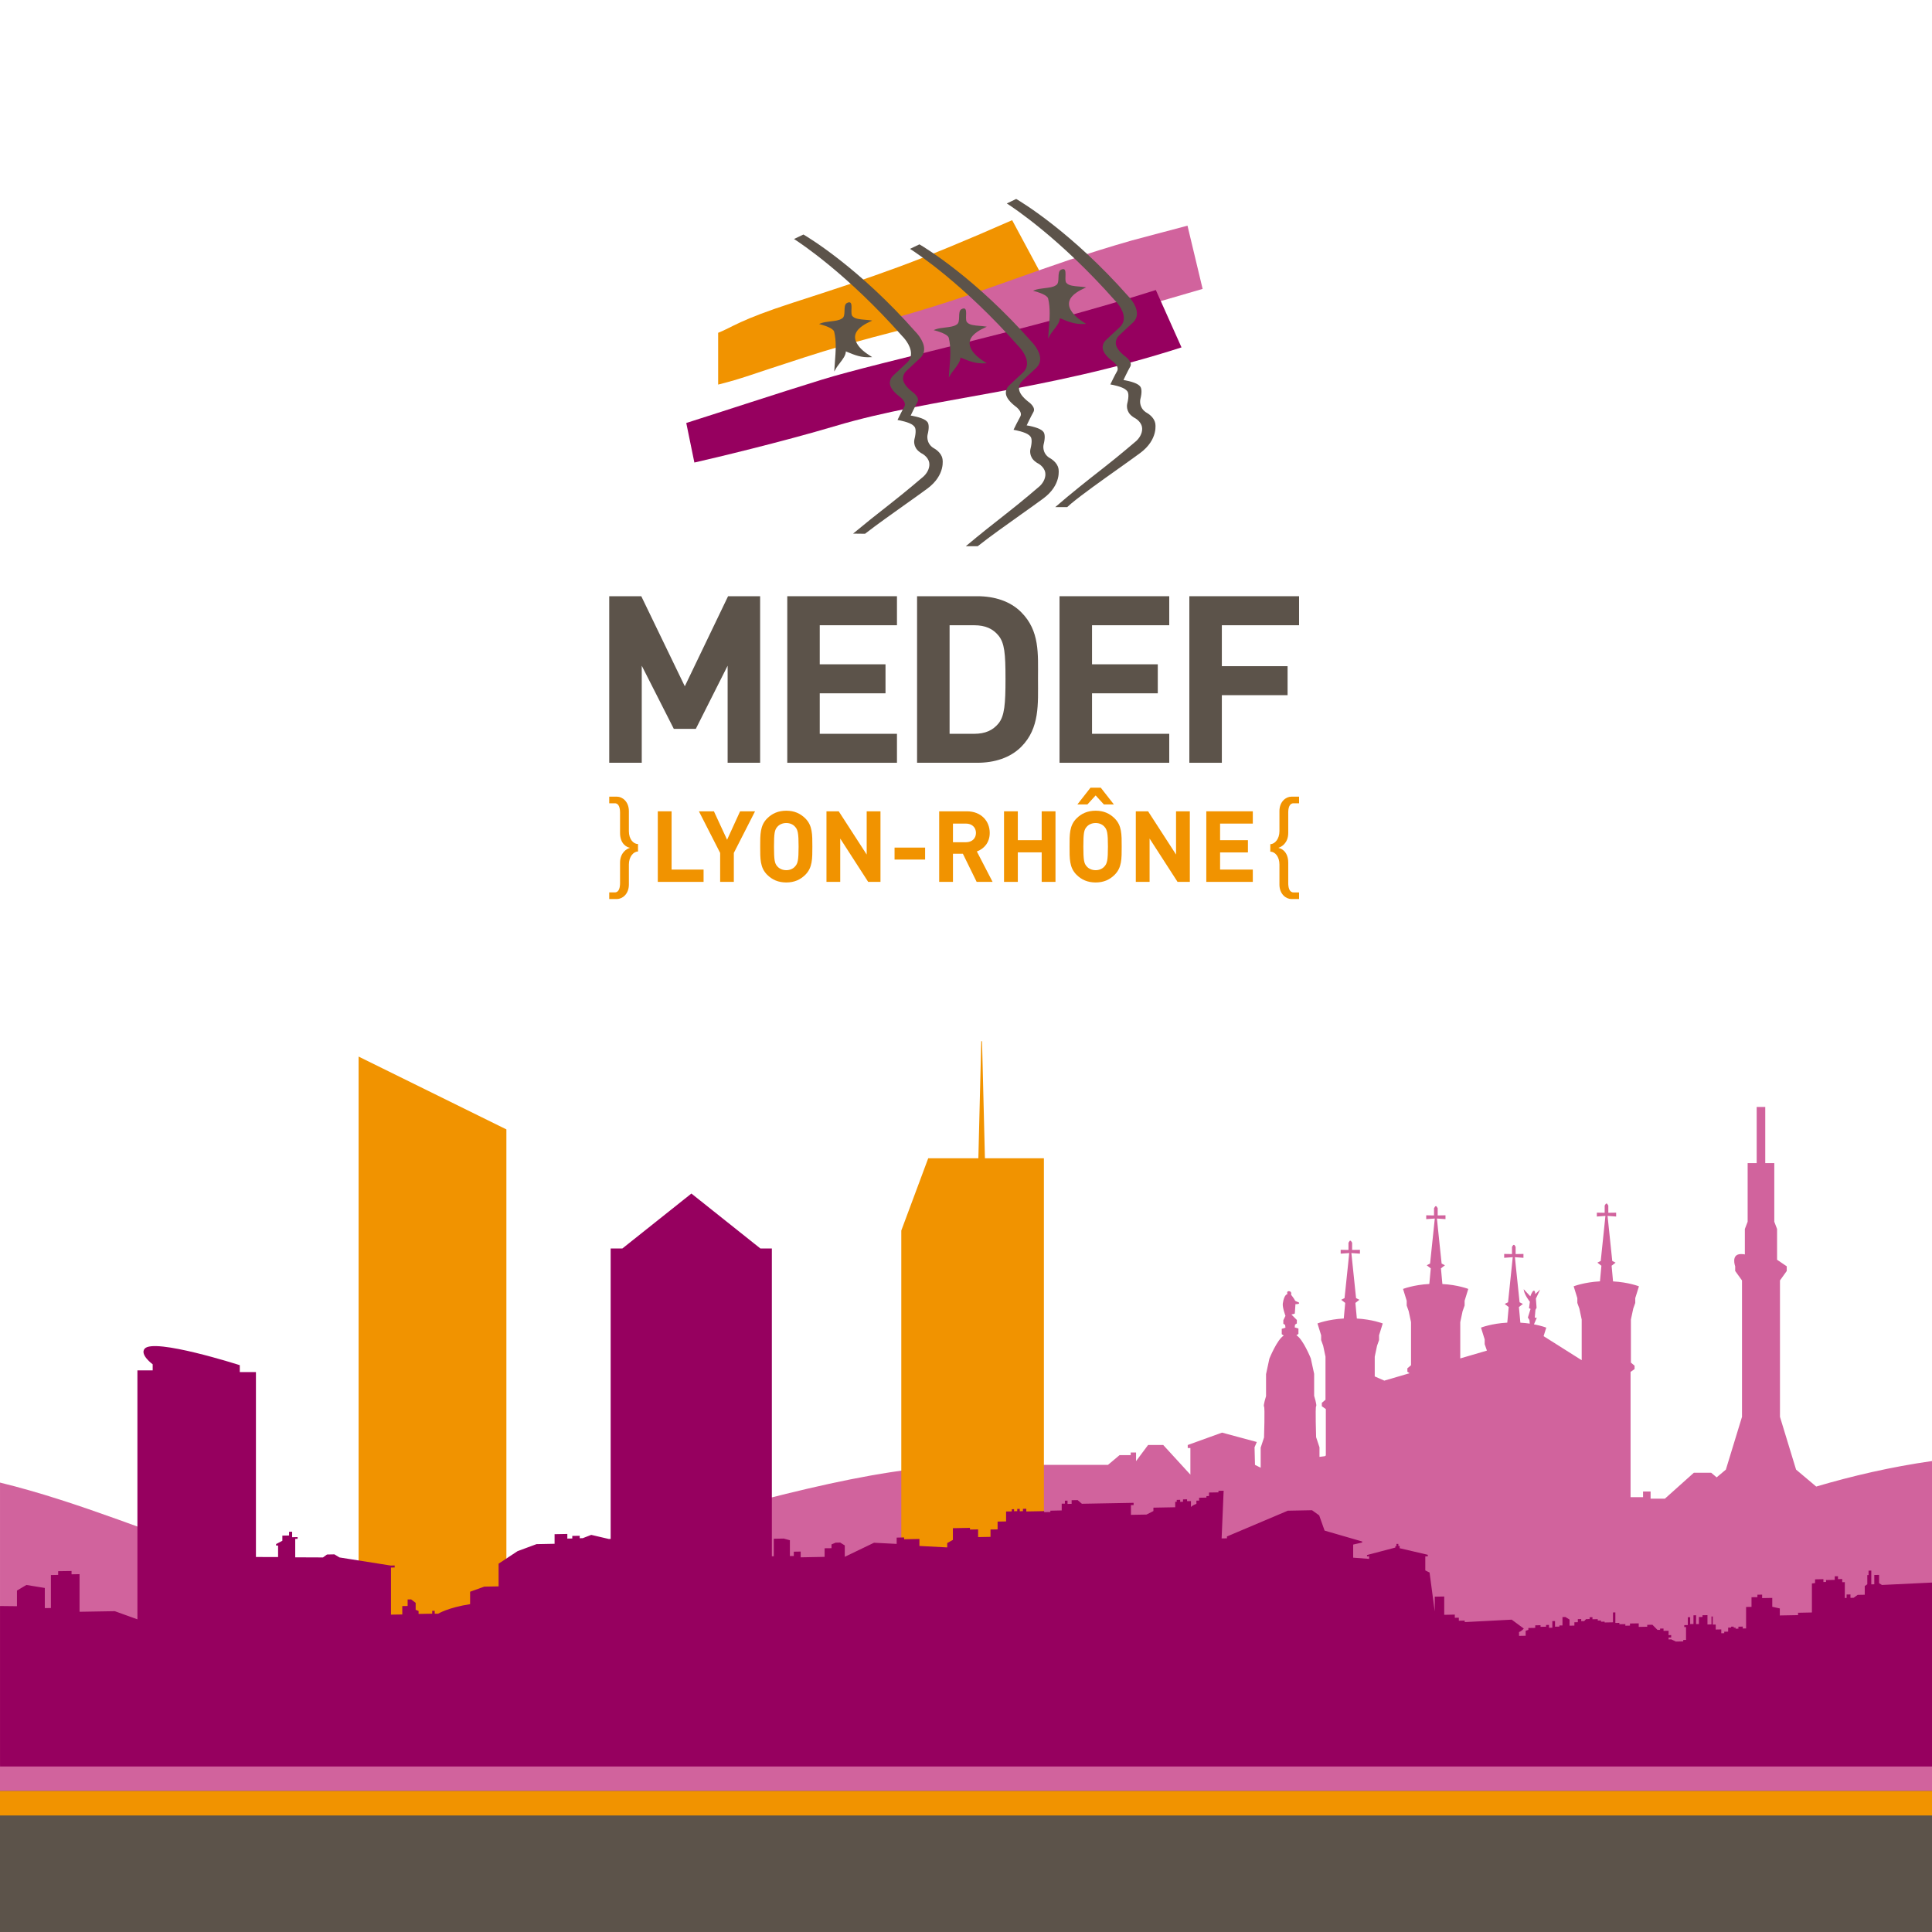
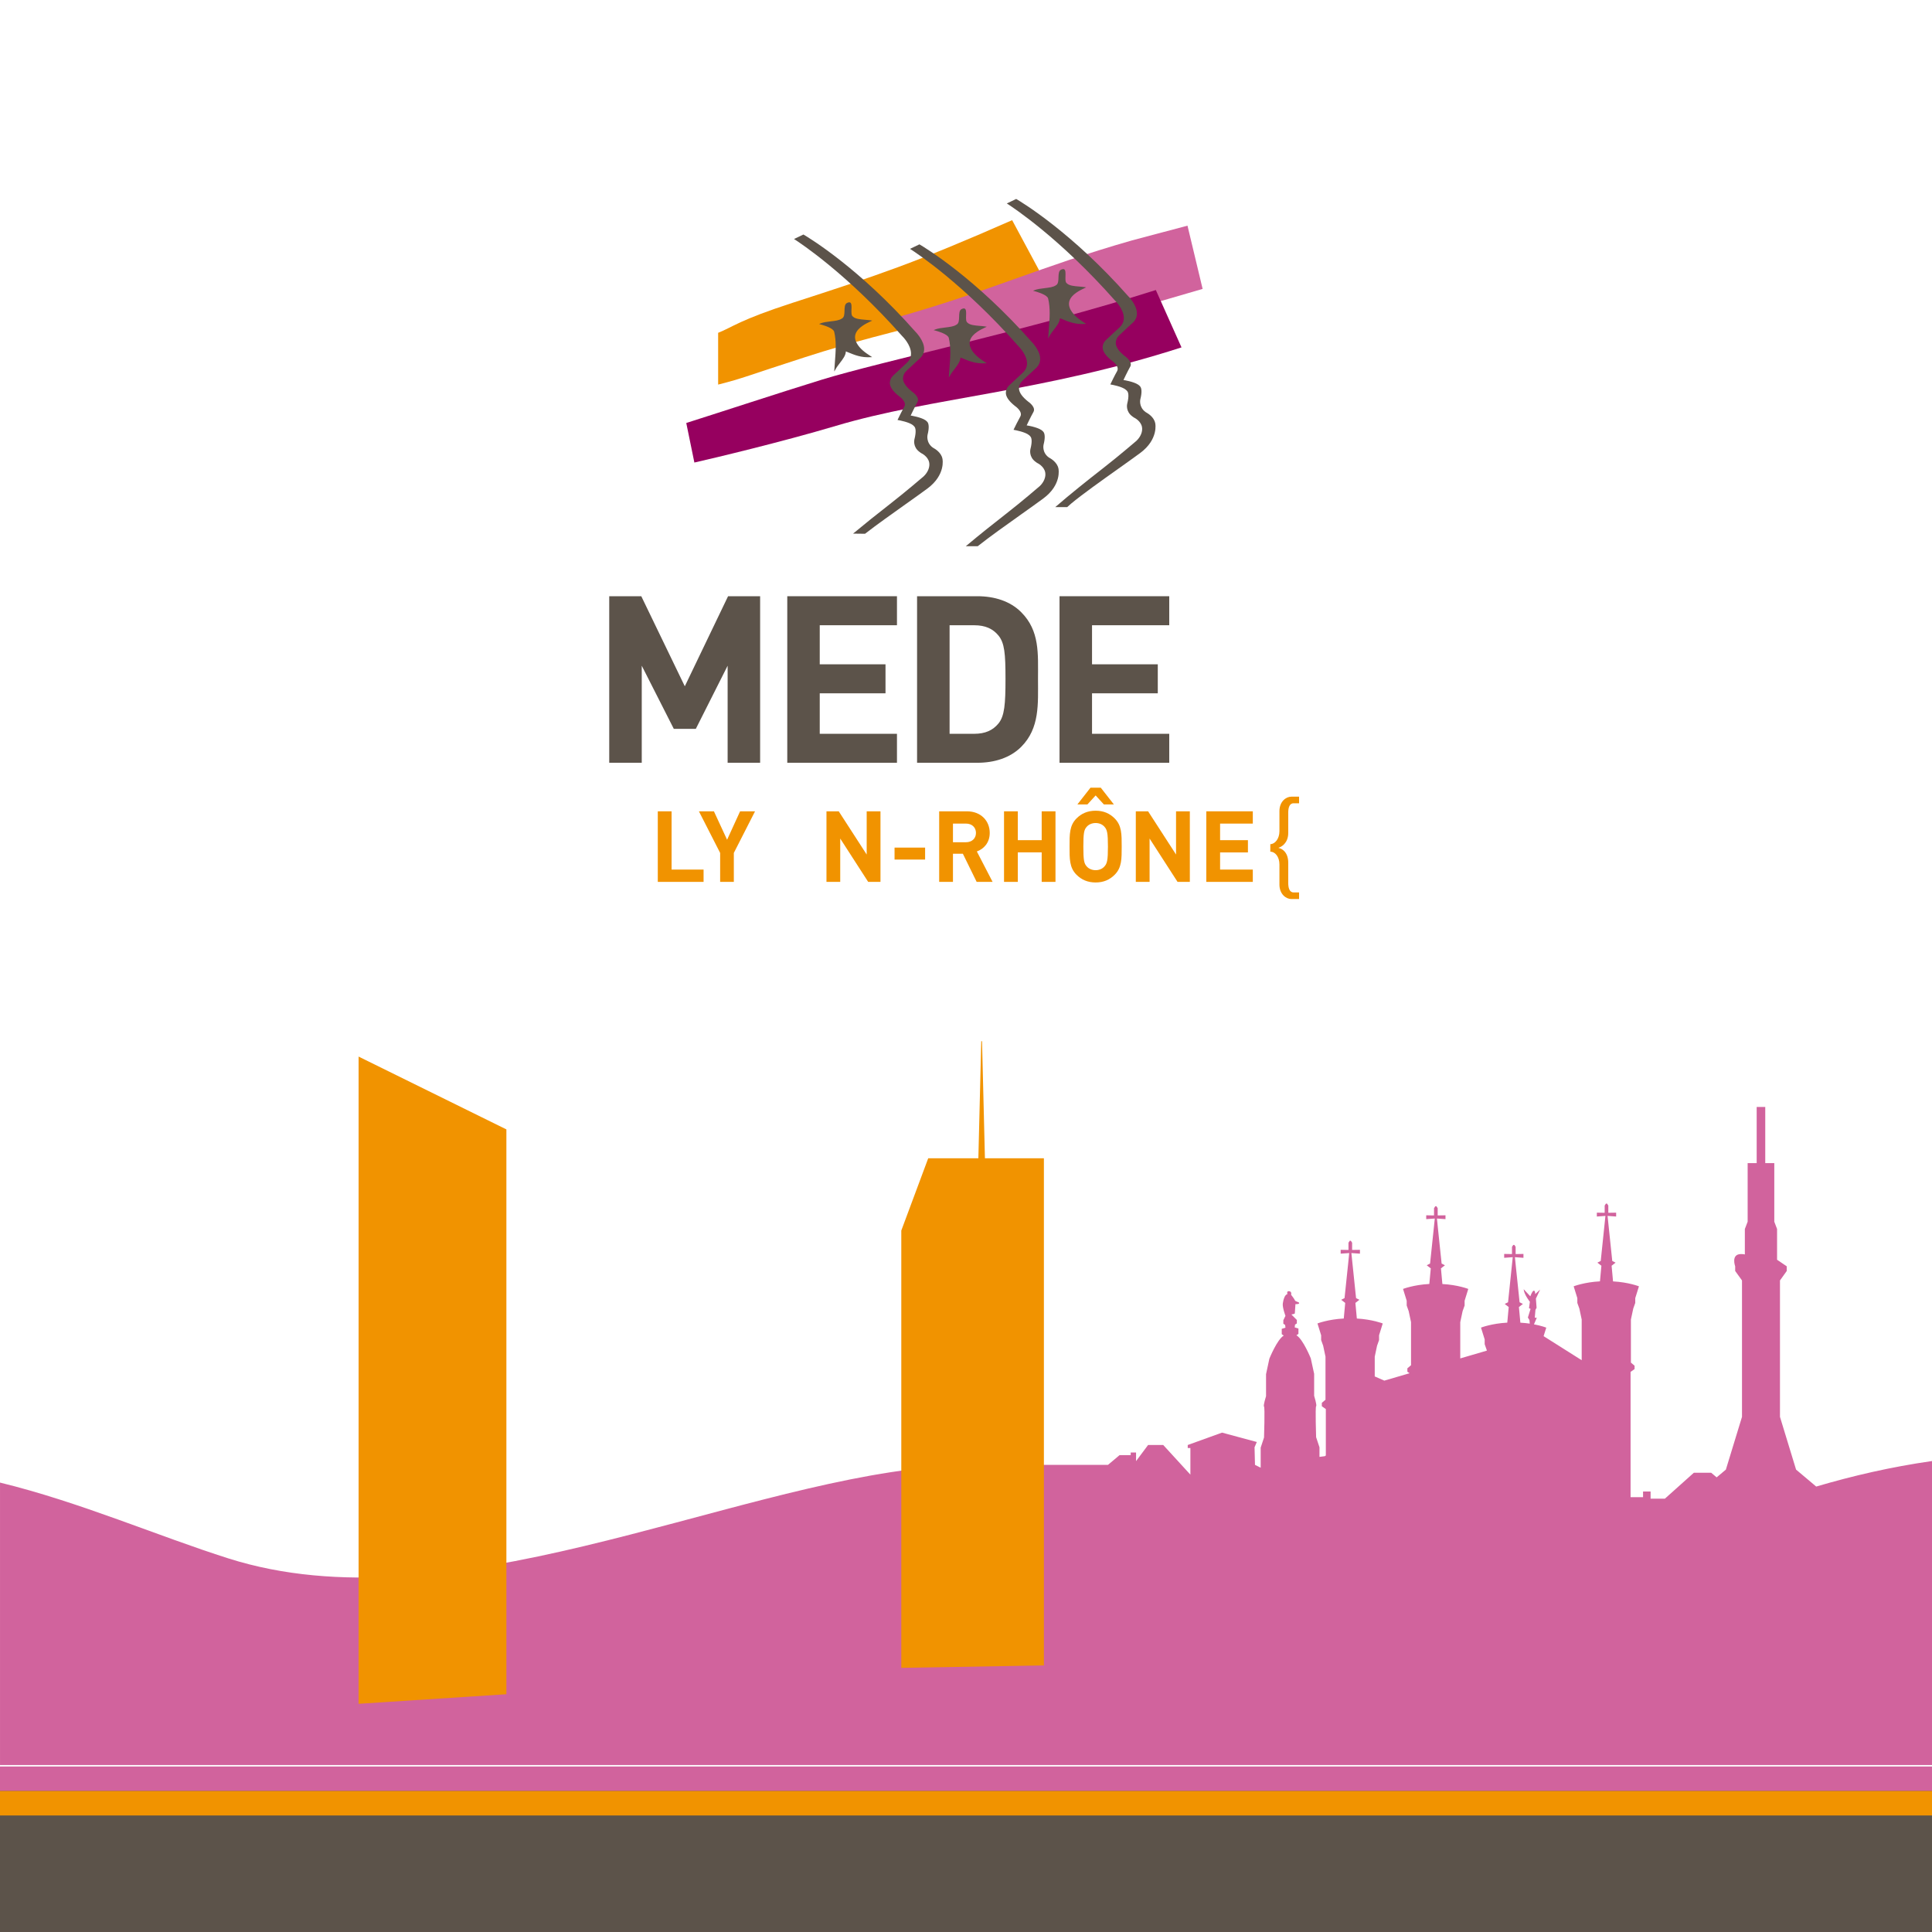
<svg xmlns="http://www.w3.org/2000/svg" id="Calque_1" viewBox="0 0 300 300">
  <path d="M282.019,230.831l-3.126-2.631-2.5-8.191v-21.184l1.052-1.468v-.724l-1.503-1.02v-4.774l-.431-1.132v-9.101h-1.403v-8.718h-1.333v8.718h-1.402v9.101l-.433,1.132v3.949c-.146-.035-.33-.057-.589-.057-1.615,0-.913,1.903-.913,1.903v.724l1.059,1.468v21.184l-2.505,8.191-1.432,1.203-.843-.712h-2.701l-4.494,4.022h-2.218v-1.11h-1.172v.876h-1.938v-19.452l.621-.437v-.526l-.569-.481v-6.69l.365-1.703.31-.873v-.744l.573-1.836s-1.628-.635-4.022-.763l-.223-2.431.621-.482-.519-.26-.571-5.465-.157-1.531,1.331.096v-.601l-1.216.022v-1.127l-.198-.297h-.172l-.196.297v1.127l-1.216-.022v.601l1.331-.096-.157,1.531-.569,5.465-.52.26.623.482-.223,2.423c-2.429.125-4.083.771-4.083.771l.569,1.836v.744l.312.873.365,1.703v6.319l-5.916-3.736.417-1.324s-.722-.285-1.912-.51l.438-1.024h-.312l.106-1.225.174-.322-.105-1.43.657-1.398-.761.701s0-.582-.241-.526c-.243.061-.519.876-.519.876l-1.039-1.11c.068.848.967,1.954.967,1.954l-.137.99.243.118-.417,1.342.241.377.051.563c-.445-.062-.933-.114-1.458-.144l-.225-2.431.621-.478-.517-.261-.571-5.469-.155-1.531,1.326.097v-.602l-1.215.023v-1.127l-.198-.296h-.168l-.2.296v1.127l-1.212-.023v.602l1.329-.097-.158,1.531-.569,5.469-.518.261.62.478-.223,2.425c-2.426.126-4.081.772-4.081.772l.572,1.833v.741l.309.876.027.125-4.127,1.208v-5.631l.362-1.705.314-.877v-.744l.569-1.833s-1.627-.635-4.021-.761l-.223-2.432.621-.481-.517-.262-.573-5.464-.153-1.531,1.327.093v-.596l-1.212.021v-1.127l-.197-.301h-.173l-.198.301v1.127l-1.212-.021v.596l1.329-.093-.157,1.531-.575,5.464-.517.262.627.481-.226,2.422c-2.425.128-4.082.771-4.082.771l.569,1.833v.744l.31.876.363,1.705v6.687l-.568.483v.526l.338.237-3.919,1.148-1.486-.651v-3.068l.361-1.705.311-.875v-.744l.571-1.836s-1.628-.632-4.021-.763l-.226-2.426.625-.485-.521-.259-.568-5.468-.158-1.529,1.329.094v-.597l-1.216.021v-1.127l-.195-.299h-.173l-.197.299v1.127l-1.212-.021v.597l1.326-.094-.152,1.529-.573,5.468-.519.259.622.485-.223,2.423c-2.427.123-4.083.766-4.083.766l.569,1.836v.744l.314.875.362,1.705v6.69l-.569.477v.528l.62.438v7.21l-.154.109-.83.107v-1.484l-.523-1.575s-.15-4.673,0-4.805c.159-.134-.305-1.617-.305-1.617v-3.41l-.522-2.405s-1.192-2.973-2.23-3.586l.312-.217v-.833l-.579-.173.05-.433.282-.179v-.542l-.845-.849s.513-.094.53-.165c.015-.072.098-1.449.098-1.449,0,0,.58.042.58-.155,0-.195-.58-.206-.662-.43-.082-.222-.594-.865-.594-.865.101-.403-.116-.582-.416-.553-.296.029-.16.459-.16.459-.4.059-.63.849-.712,1.447-.083.6.411,1.921.411,1.921l-.329.681v.544l.28.184.05.432-.577.173v.829l.309.221c-1.038.614-2.23,3.586-2.23,3.586l-.517,2.404v3.41s-.467,1.486-.312,1.617,0,4.809,0,4.809l-.521,1.575v3.112l-.884-.437-.068-2.737.35-.817-5.398-1.455-5.327,1.923v.467h.412v4.136l-4.216-4.603h-2.353l-1.867,2.505v-1.339h-.83v.408h-1.731l-1.8,1.513h-10.461c-5.724-.217-11.405-.152-17.002.358-32.342,2.956-74.98,24.999-109.125,14.163-10.901-3.456-23.084-8.761-35.456-11.772v43.858h300v-47.203c-6.404.915-12.333,2.3-17.981,3.962Z" fill="#d1639d" />
  <polygon points="152.49 161.683 152.37 161.683 151.92 179.856 144.133 179.856 139.953 191.08 139.953 258.982 162.096 258.608 162.096 179.856 152.939 179.856 152.49 161.683" fill="#f19300" />
  <polygon points="55.683 264.566 78.632 263.08 78.632 175.372 55.683 164.065 55.683 264.566" fill="#f19300" />
-   <path d="M292.229,246.114l-.446-.275v-1.288l-.742.013v1.446l-.467.006v-2.134l-.425.006v.685h-.195v1.431l-.397.278v1.35l-1.099.019-.619.45-.5.014v-.529l-.602.01v.534l-.274.005v-2.46l-.401.006v-.491l-.66.013v-.448l-.504.01v.558l-1.351.024v.299l-.409.011v-.442l-1.294.026v.577l-.491.062v4.506l-2.15.042v.368l-2.834.053v-1.089l-1.172-.261v-1.375l-1.574.027v-.539l-.733.016v.374l-.916.014v1.497l-.841.016v3.332l-.514.013v-.297l-.68.014v.305l-.438.01v-.166l-.293.005v-.162l-.405.006v.141l-.458.01v.621l-.604.01v.23l-.46.01v-.597l-.864.019v-.774l-.456.011v-1.265l-.202.005v1.23l-.624.01v-1.449l-.769.011v.27l-.56.011v1.089l-.439.003v-1.367l-.403.011v1.344l-.513.011v-1.068l-.368.01v1.217l-.55.008v.304l.274-.006v2.001l-.437.005v.224l-1.137.024-.715-.341-.422.01v-.294l.404-.005v-.373l-.404.005v-.678l-.784.014v-.361l-.533.008v.198l-.402.008-.791-.801-.804.013v.293l-1.321.026v-.549l-1.358.022v.328l-.718.015v-.246l-.932.018v-.211l-.621.011v-1.636l-.366.006v1.532l-1.304.024v-.13l-.565.01v-.185l-.497.01v-.221l-.823.016v-.322l-.442.013v.278l-.553.014-.291.305-.459.01v-.33l-.527.014v.477l-.534.008v.515l-.754.016v-.949l-.637-.398-.46.011v1.297l-.473.006v.174l-.681.015v-.875l-.419.008v1.027l-.515.013v-.446l-.457.009v.267l-.862.014v-.246l-.822.019v.395l-1.068.018v.296l-.419.134v.774l-1.028.019v-.6c.442-.136.734-.539.734-.539l-1.873-1.38-7.293.381v-.235l-.916.019v-.469l-.625.013v-.493l-1.644.034v-2.844l-1.47.027v2.302l-.808-6.054-.66-.326v-2.185l.386-.01v-.234l-4.367-1.019v-.352l-.202.006v-.326l-.304.005v.345h-.164v.221l-4.401,1.156v.211l.33-.01v.4l-2.478-.189v-2.034l1.395-.32v-.158l-5.833-1.692-.838-2.361-1.11-.801-3.76.072-9.457,4.005v.285l-.824.016.314-7.405-.806.018v.235l-1.467.025v.547l-.401.01v.23l-1.134.025v.442l-.422.008v.493c-.605.211-.848.494-.848.494v-.918l-.603.01v-.288l-.632.014v.368l-.438.008v-.312l-.537.014v.297l-.234.003v.841l-3.384.064v.525l-1.068.545-2.422.045v-1.507l.413-.008v-.35l-8.029.145-.659-.565-.935.014v.563l-.635.014v-.512l-.411.008v.458l-.495.008v1.049l-1.759.037v.208l-.964.018v-.157l-2.774.051v-.419l-.523.008v.366l-.495.013v-.368l-.389.005v.35l-.494.01v-.317l-.353.005v.338l-.883.014v1.543l-1.319.024v1.211l-1.098.019v1.14l-1.928.035v-1.19l-1.262.024v-.265l-2.655.05v1.822l-.88.485v.68l-4.317-.227v-1.086l-2.377.045v-.281l-1.155.026v.977l-3.522-.179-4.535,2.185v-1.767l-.713-.446-.715.014-.633.274v.584l-1.072.014v1.334l-3.715.072v-.896l-1.068.019v.667l-.607.01v-2.454l-.96-.262-1.541.029v2.717l-.301.005v-47.797h-1.785l-10.709-8.527-10.714,8.527h-1.822v45.103l-.296.006-2.72-.635-1.319.513-.47.009v-.381l-1.155.019v.402l-.768.014v-.72l-1.98.037v1.491l-2.805.054-2.942,1.088-2.944,1.946v3.525l-2.226.04-2.201.793v1.929c-3.463.541-4.947,1.479-4.947,1.479l-.549.008v-.454l-.389.006v.44l-2.116.037v-.459l-.452-.182v-1.078l-.701-.537-.547.011v1.014l-.829.013v1.302l-1.758.029v-7.313l.575-.009v-.315l-.603.013-7.964-1.259-.791-.48-1.151.024-.624.456-4.309-.018v-2.863l.366-.008v-.27l-.844.019v-.852l-.477.006v.579l-1.044.016v.804l-.972.509v.234l.31-.005v1.786l-3.44-.005v-28.711h-2.507v-1.076s-13.367-4.283-14.781-2.55c-.767.939,1.256,2.414,1.256,2.414v.942h-2.372v38.658l-3.512-1.265-5.473.093v-5.84l-1.242.021v-.512l-2.079.029v.577l-1.126.022v5.121l-.948.014v-3.13l-2.861-.466-1.462.867v2.431l-2.631-.028v47.693h300v-51.336l-7.771.373Z" fill="#96005f" />
  <rect y="274.856" width="300" height="25.143" fill="#5c534a" />
  <rect y="274.3" width="300" height="3.804" fill="#d1639d" />
  <rect y="278.103" width="300" height="3.802" fill="#f19300" />
  <g>
    <path d="M123.212,46.974h0c-8.536,2.765-9.417,3.808-11.699,4.704v8.041c3.938-.992,4.532-1.37,13.483-4.253,15.137-4.899,25.08-5.909,37.404-11.534l-5.234-9.743c-15.187,6.679-20.899,8.561-33.953,12.786Z" fill="#f19300" />
    <path d="M175.776,37.33h0c-14.226,4.054-22.271,7.964-36.817,12.036,0,0,.786.948,1.446,1.794.658.848,1.128,1.156,1.609,1.94.689,1.122.303,2.611.303,2.611,14.178-3.994,24.098-4.706,35.942-8.38l8.484-2.469-2.35-9.822-8.618,2.29Z" fill="#d1639d" />
    <path d="M127.531,58.981h0c-6.923,2.141-14.967,4.798-20.968,6.7l1.259,6.142c2.851-.642,13.453-3.158,21.997-5.702,14.883-4.428,31.964-5.197,53.644-12.177l-3.986-8.909c-19.27,6.149-42.575,11.052-51.946,13.946Z" fill="#96005f" />
    <path d="M153.232,50.733l-.237-.037c-.266-.043-.56-.069-.858-.093-.764-.06-1.559-.127-1.924-.514v.002c-.229-.166-.216-.624-.199-1.108.016-.445.03-.904-.183-1.043-.108-.075-.271-.058-.495.045-.379.177-.391.678-.404,1.211-.016.509-.028,1.036-.415,1.22l-.004.002-.008.007c-.391.274-1.039.346-1.73.432-.56.064-1.146.135-1.599.32l-.197.083.204.056c.542.159,1.966.565,2.141,1.137.362,1.504.237,3.095.116,4.635-.038.447-.092,1.14-.113,1.539l.163-.247c.182-.37.469-.744.725-1.064.443-.585.906-1.186.926-1.784l.013-.008.186.075c1.264.515,2.178.892,3.654.817l.23-.01-.197-.124c-.865-.559-1.684-1.134-2.188-2.015-.278-.501-.35-.984-.203-1.436.332-1.039,1.713-1.684,2.304-1.961h-0s.07-.034.07-.034l.22-.102Z" fill="#5c534a" />
    <path d="M135.439,49.781l-.238-.037c-.269-.041-.571-.069-.86-.089-.765-.066-1.56-.128-1.925-.516-.228-.164-.215-.622-.2-1.103.018-.445.034-.908-.179-1.048-.108-.071-.269-.055-.495.048-.379.175-.391.678-.407,1.208-.012.511-.029,1.039-.415,1.224h-.004l-.008.006c-.395.275-1.04.351-1.725.429-.565.068-1.148.137-1.6.327l-.195.079.202.057c.537.156,1.968.561,2.139,1.137.366,1.502.237,3.095.121,4.633-.038.447-.092,1.151-.113,1.551l.159-.26c.186-.368.468-.74.723-1.066.445-.58.907-1.179.924-1.781l.017-.01.191.079c1.259.519,2.173.891,3.65.815l.229-.011-.191-.124c-.869-.557-1.687-1.133-2.187-2.015-.284-.5-.35-.983-.209-1.434.337-1.039,1.713-1.682,2.299-1.958h-0s.083-.037.083-.037l.218-.102Z" fill="#5c534a" />
    <path d="M168.368,44.76h0s.074-.038.074-.038l.222-.101-.239-.039c-.265-.041-.564-.064-.854-.089-.769-.062-1.565-.127-1.93-.515-.228-.162-.212-.62-.194-1.106.011-.444.028-.904-.185-1.044-.106-.073-.273-.058-.493.046-.379.176-.392.678-.409,1.207-.011.512-.028,1.043-.415,1.226l-.004.002-.003.004c-.395.274-1.045.351-1.729.432-.566.065-1.149.136-1.605.323l-.192.083.199.054c.541.155,1.971.566,2.141,1.137.367,1.504.239,3.099.117,4.635-.028.426-.087,1.172-.113,1.578l.166-.286c.183-.37.466-.74.719-1.069.45-.58.928-1.181.928-1.781,0-.024.012-.008.012-.008l.188.076c1.263.52,2.178.894,3.654.817l.228-.011-.191-.125c-.864-.557-1.687-1.133-2.187-2.017-.284-.496-.35-.981-.209-1.437.337-1.035,1.712-1.678,2.304-1.953Z" fill="#5c534a" />
    <path d="M179.381,65.728v0s-0-.008-0-.008c-.174-.988-1.231-1.571-1.238-1.576-.271-.164-.258-.16-.261-.162-1.085-.786-.819-1.948-.815-1.96.299-1.161.179-1.704.025-1.948-.099-.166-.348-.339-.362-.347-.695-.47-2.217-.709-2.278-.719.004-.013.612-1.302,1.048-2.076.415-.74-.699-1.534-.823-1.623-1.797-1.424-1.443-2.28-1.276-2.693.02-.048.03-.077.03-.087l-.004.027c.099-.259.407-.54,1.309-1.373l1.151-1.065c.433-.399.654-.879.657-1.42.017-1.342-1.312-2.671-1.371-2.725-8.709-9.86-16.488-14.555-17.343-15.058l-.035-.021-.034.016-1.303.626-.122.06.113.071c.81.517,8.152,5.337,16.678,14.993.059.05,1.388,1.359,1.381,2.737-.004.547-.229,1.027-.665,1.439l-1.151,1.064c-.902.829-1.206,1.107-1.31,1.361l-.025.059c-.162.409-.511,1.255,1.272,2.67.054.036,1.272.867.832,1.647-.374.653-.864,1.669-1.006,1.969l-.041.089.09.016c.179.029,1.738.312,2.303.803.042.012.166.151.241.238.134.168.316.649-.02,1.968-.012.05-.267,1.166.811,1.945l.229.163c.105.05,1.06.519,1.255,1.451.142.698-.184,1.526-.853,2.168-.029.021-2.797,2.405-5.317,4.361-2.086,1.62-5.209,4.114-7.147,5.812l-.145.127h1.859l.016-.021c.192-.186.395-.367.592-.528,1.778-1.476,4.739-3.579,7.354-5.436,1.28-.912,2.485-1.766,3.364-2.417,2.877-2.131,2.349-4.601,2.34-4.626v.004Z" fill="#5c534a" />
    <path d="M140.387,58.066c.002-.007.003-.011.003-.017l-.008.024c.001-.002.004-.005.004-.008Z" fill="#5c534a" />
    <polygon points="140.382 58.074 140.382 58.074 140.382 58.074 140.382 58.074" fill="#5c534a" />
    <polygon points="146.342 71.245 146.342 71.245 146.342 71.244 146.342 71.243 146.342 71.245" fill="#5c534a" />
    <path d="M146.342,71.245l-0.0 0v-.002s0.0.001 0.0.001v-.008c-.174-.99-1.234-1.576-1.243-1.581l.009.006-.27-.166.009.009c-1.084-.786-.823-1.958-.82-1.967.295-1.164.174-1.702.027-1.947-.105-.165-.355-.339-.363-.347-.696-.466-2.221-.709-2.283-.717.008-.013.615-1.304,1.049-2.077.418-.74-.692-1.536-.817-1.621-1.795-1.427-1.45-2.28-1.28-2.694.018-.041.024-.057.027-.066-.001.003-.004.005-.005.008l.008-.025c0,.005-.001.01-.003.017.106-.26.411-.54,1.309-1.363l1.151-1.068c.432-.399.653-.877.655-1.418.015-1.345-1.318-2.673-1.371-2.725-8.704-9.86-16.488-14.555-17.339-15.057l-.038-.021-.034.016-1.304.625-.121.057.112.073c.806.517,8.152,5.344,16.678,14.993.059.056,1.389,1.364,1.377,2.74-.004.545-.225,1.029-.66,1.431l-1.155,1.072c-.9.827-1.207,1.104-1.303,1.361l-.029.061c-.166.408-.511,1.251,1.276,2.668.05.033,1.269.867.823,1.648-.37.651-.86,1.669-1.006,1.964l-.037.09.095.016c.17.03,1.733.314,2.304.802.037.015.161.153.237.241.133.171.317.649-.021,1.971-.011.046-.27,1.16.811,1.941l.221.161.008.004.003.003c.108.05,1.056.516,1.253,1.449.141.699-.184,1.522-.853,2.163-.029.022-2.799,2.407-5.318,4.364-1.892,1.47-3.944,3.115-5.49,4.404l-.159.125.2.004,1.638.02h.025l.021-.018c1.766-1.37,4.173-3.079,6.29-4.584,1.28-.908,2.489-1.766,3.367-2.417,2.875-2.128,2.352-4.587,2.34-4.62v.001Z" fill="#5c534a" />
    <path d="M158.401,59.602c.004-.011.004-.014.004-.022l-.004.022Z" fill="#5c534a" />
    <path d="M164.357,72.777l-0.0 0v-.008c-.174-.987-1.231-1.576-1.238-1.583-.271-.162-.267-.158-.267-.158-1.081-.786-.814-1.948-.811-1.958.299-1.166.174-1.705.02-1.952-.098-.164-.347-.339-.361-.347-.69-.465-2.212-.709-2.278-.717.003-.013.611-1.303,1.046-2.074.424-.74-.689-1.536-.817-1.621-1.797-1.428-1.447-2.282-1.276-2.696.015-.034.022-.051.026-.061l.004-.022-.004.022-.001.003c.103-.26.402-.54,1.31-1.37l1.149-1.064c.433-.405.654-.881.661-1.422.009-1.342-1.321-2.672-1.375-2.726-8.71-9.86-16.485-14.553-17.34-15.059l-.038-.02-.034.016-1.304.626-.122.058.113.072c.806.516,8.152,5.338,16.678,14.992.056.055,1.394,1.361,1.378,2.739-.006.545-.225,1.031-.662,1.437l-1.156,1.068c-.901.826-1.2,1.104-1.304,1.36l-.021.063c-.17.405-.516,1.251,1.269,2.666.054.036,1.268.868.827,1.649-.37.653-.864,1.67-1.006,1.964l-.041.089.096.016c.174.031,1.733.318,2.306.805.042.012.163.154.233.241.142.169.321.649-.021,1.969-.008.046-.266,1.162.815,1.943l.226.162c.107.049,1.064.52,1.26,1.454.141.698-.183,1.523-.853,2.161,0,0-.004.004-.004,0-.026.025-2.794,2.411-5.312,4.365-1.651,1.283-4.095,3.224-5.995,4.823l-.158.131h.203l1.626.002h.025l.017-.017c1.802-1.432,4.462-3.32,6.806-4.985,1.281-.91,2.489-1.769,3.366-2.419,2.878-2.134,2.345-4.594,2.342-4.619v.003Z" fill="#5c534a" />
    <polygon points="106.336 106.566 99.578 92.581 94.601 92.581 94.601 118.443 99.651 118.443 99.651 103.371 104.629 113.178 108.046 113.178 112.986 103.371 112.986 118.443 118.032 118.443 118.032 92.581 113.055 92.581 106.336 106.566" fill="#5c534a" />
    <polygon points="122.247 118.443 139.28 118.443 139.28 113.944 127.289 113.944 127.289 107.657 137.501 107.657 137.501 103.153 127.289 103.153 127.289 97.087 139.28 97.087 139.28 92.581 122.247 92.581 122.247 118.443" fill="#5c534a" />
    <path d="M158.566,95.054c-1.709-1.709-4.136-2.474-6.826-2.474h-9.338v25.863h9.338c2.689,0,5.117-.764,6.826-2.467,2.906-2.908,2.615-6.683,2.615-10.57s.29-7.45-2.615-10.352ZM155.041,112.341c-.87,1.055-2.032,1.603-3.775,1.603h-3.814v-16.856h3.814c1.742,0,2.905.544,3.775,1.596.947,1.164,1.092,2.798,1.092,6.723,0,3.919-.145,5.776-1.092,6.935Z" fill="#5c534a" />
    <polygon points="164.523 118.443 181.56 118.443 181.56 113.944 169.57 113.944 169.57 107.657 179.78 107.657 179.78 103.153 169.57 103.153 169.57 97.087 181.56 97.087 181.56 92.581 164.523 92.581 164.523 118.443" fill="#5c534a" />
-     <polygon points="184.681 118.443 189.728 118.443 189.728 107.946 199.935 107.946 199.935 103.444 189.728 103.444 189.728 97.087 201.719 97.087 201.719 92.581 184.681 92.581 184.681 118.443" fill="#5c534a" />
    <polygon points="104.284 125.981 102.142 125.981 102.142 136.938 109.251 136.938 109.251 135.028 104.284 135.028 104.284 125.981" fill="#f19300" />
    <polygon points="112.902 130.396 110.857 125.981 108.527 125.981 111.824 132.442 111.824 136.938 113.949 136.938 113.949 132.442 117.243 125.981 114.921 125.981 112.902 130.396" fill="#f19300" />
-     <path d="M122.094,125.887c-1.247,0-2.203.43-2.972,1.199-1.107,1.109-1.078,2.48-1.078,4.37,0,1.897-.029,3.265,1.078,4.374.768.768,1.724,1.199,2.972,1.199,1.246,0,2.186-.431,2.961-1.199,1.105-1.109,1.088-2.477,1.088-4.374,0-1.89.017-3.261-1.088-4.37-.775-.769-1.714-1.199-2.961-1.199ZM123.461,134.537c-.303.354-.779.584-1.367.584-.583,0-1.077-.23-1.385-.584-.417-.458-.523-.967-.523-3.081,0-2.107.106-2.613.523-3.075.308-.352.802-.583,1.385-.583.588,0,1.064.231,1.367.583.421.462.545.968.545,3.075,0,2.114-.124,2.623-.545,3.081Z" fill="#f19300" />
    <polygon points="134.578 132.692 130.238 125.981 128.334 125.981 128.334 136.938 130.47 136.938 130.47 130.211 134.811 136.938 136.72 136.938 136.72 125.981 134.578 125.981 134.578 132.692" fill="#f19300" />
    <rect x="138.906" y="131.614" width="4.744" height="1.859" fill="#f19300" />
    <path d="M153.686,129.336h0c0-1.835-1.323-3.356-3.556-3.356h-4.295v10.958h2.141v-4.369h1.539l2.141,4.369h2.474l-2.445-4.723c1.064-.385,2.001-1.341,2.001-2.879ZM149.993,130.782h-2.017v-2.896h2.017c.939,0,1.555.602,1.555,1.45,0,.847-.615,1.446-1.555,1.446Z" fill="#f19300" />
    <polygon points="161.753 130.461 158.046 130.461 158.046 125.981 155.905 125.981 155.905 136.938 158.046 136.938 158.046 132.354 161.753 132.354 161.753 136.938 163.895 136.938 163.895 125.981 161.753 125.981 161.753 130.461" fill="#f19300" />
    <polygon points="169.329 122.315 167.295 124.914 168.851 124.914 170.131 123.515 171.411 124.914 172.963 124.914 170.929 122.315 169.329 122.315" fill="#f19300" />
    <path d="M170.131,125.887c-1.246,0-2.203.43-2.972,1.199-1.11,1.109-1.078,2.48-1.078,4.37,0,1.897-.032,3.265,1.078,4.374.768.768,1.726,1.199,2.972,1.199,1.244,0,2.188-.431,2.957-1.199,1.109-1.109,1.088-2.477,1.088-4.374,0-1.89.021-3.261-1.088-4.37-.769-.769-1.713-1.199-2.957-1.199ZM171.5,134.537c-.305.354-.782.584-1.369.584-.586,0-1.08-.23-1.385-.584-.418-.458-.523-.967-.523-3.081,0-2.107.105-2.613.523-3.075.305-.352.798-.583,1.385-.583.587,0,1.064.231,1.369.583.415.462.539.968.539,3.075,0,2.114-.124,2.623-.539,3.081Z" fill="#f19300" />
    <polygon points="182.615 132.692 178.275 125.981 176.368 125.981 176.368 136.938 178.508 136.938 178.508 130.211 182.849 136.938 184.757 136.938 184.757 125.981 182.615 125.981 182.615 132.692" fill="#f19300" />
    <polygon points="187.313 136.938 194.535 136.938 194.535 135.028 189.455 135.028 189.455 132.365 193.777 132.365 193.777 130.461 189.455 130.461 189.455 127.887 194.535 127.887 194.535 125.981 187.313 125.981 187.313 136.938" fill="#f19300" />
-     <path d="M97.652,129.06v-3.115c0-1.455-.994-2.24-1.849-2.24h-1.202v1.027h.861c.669,0,.819.768.819,1.469v3.135c0,1.742,1.093,2.236,1.488,2.288v.054c-.394.1-1.488.683-1.488,2.289v3.136c0,.717-.15,1.469-.819,1.469h-.861v1.026h1.202c.855,0,1.849-.786,1.849-2.243v-3.114c0-1.196.699-2.018,1.418-2.018v-1.161c-.719,0-1.418-.753-1.418-2.002Z" fill="#f19300" />
    <path d="M198.671,125.946h0v3.115c0,1.196-.703,2.018-1.417,2.018v1.164c.715,0,1.417.753,1.417,2v3.114c0,1.456.993,2.242,1.846,2.242h1.202v-1.026h-.858c-.668,0-.823-.771-.823-1.469v-3.136c0-1.743-1.092-2.24-1.488-2.289v-.054c.395-.102,1.488-.682,1.488-2.288v-3.135c0-.718.155-1.469.823-1.469h.858v-1.027h-1.202c-.853,0-1.846.785-1.846,2.24Z" fill="#f19300" />
  </g>
</svg>